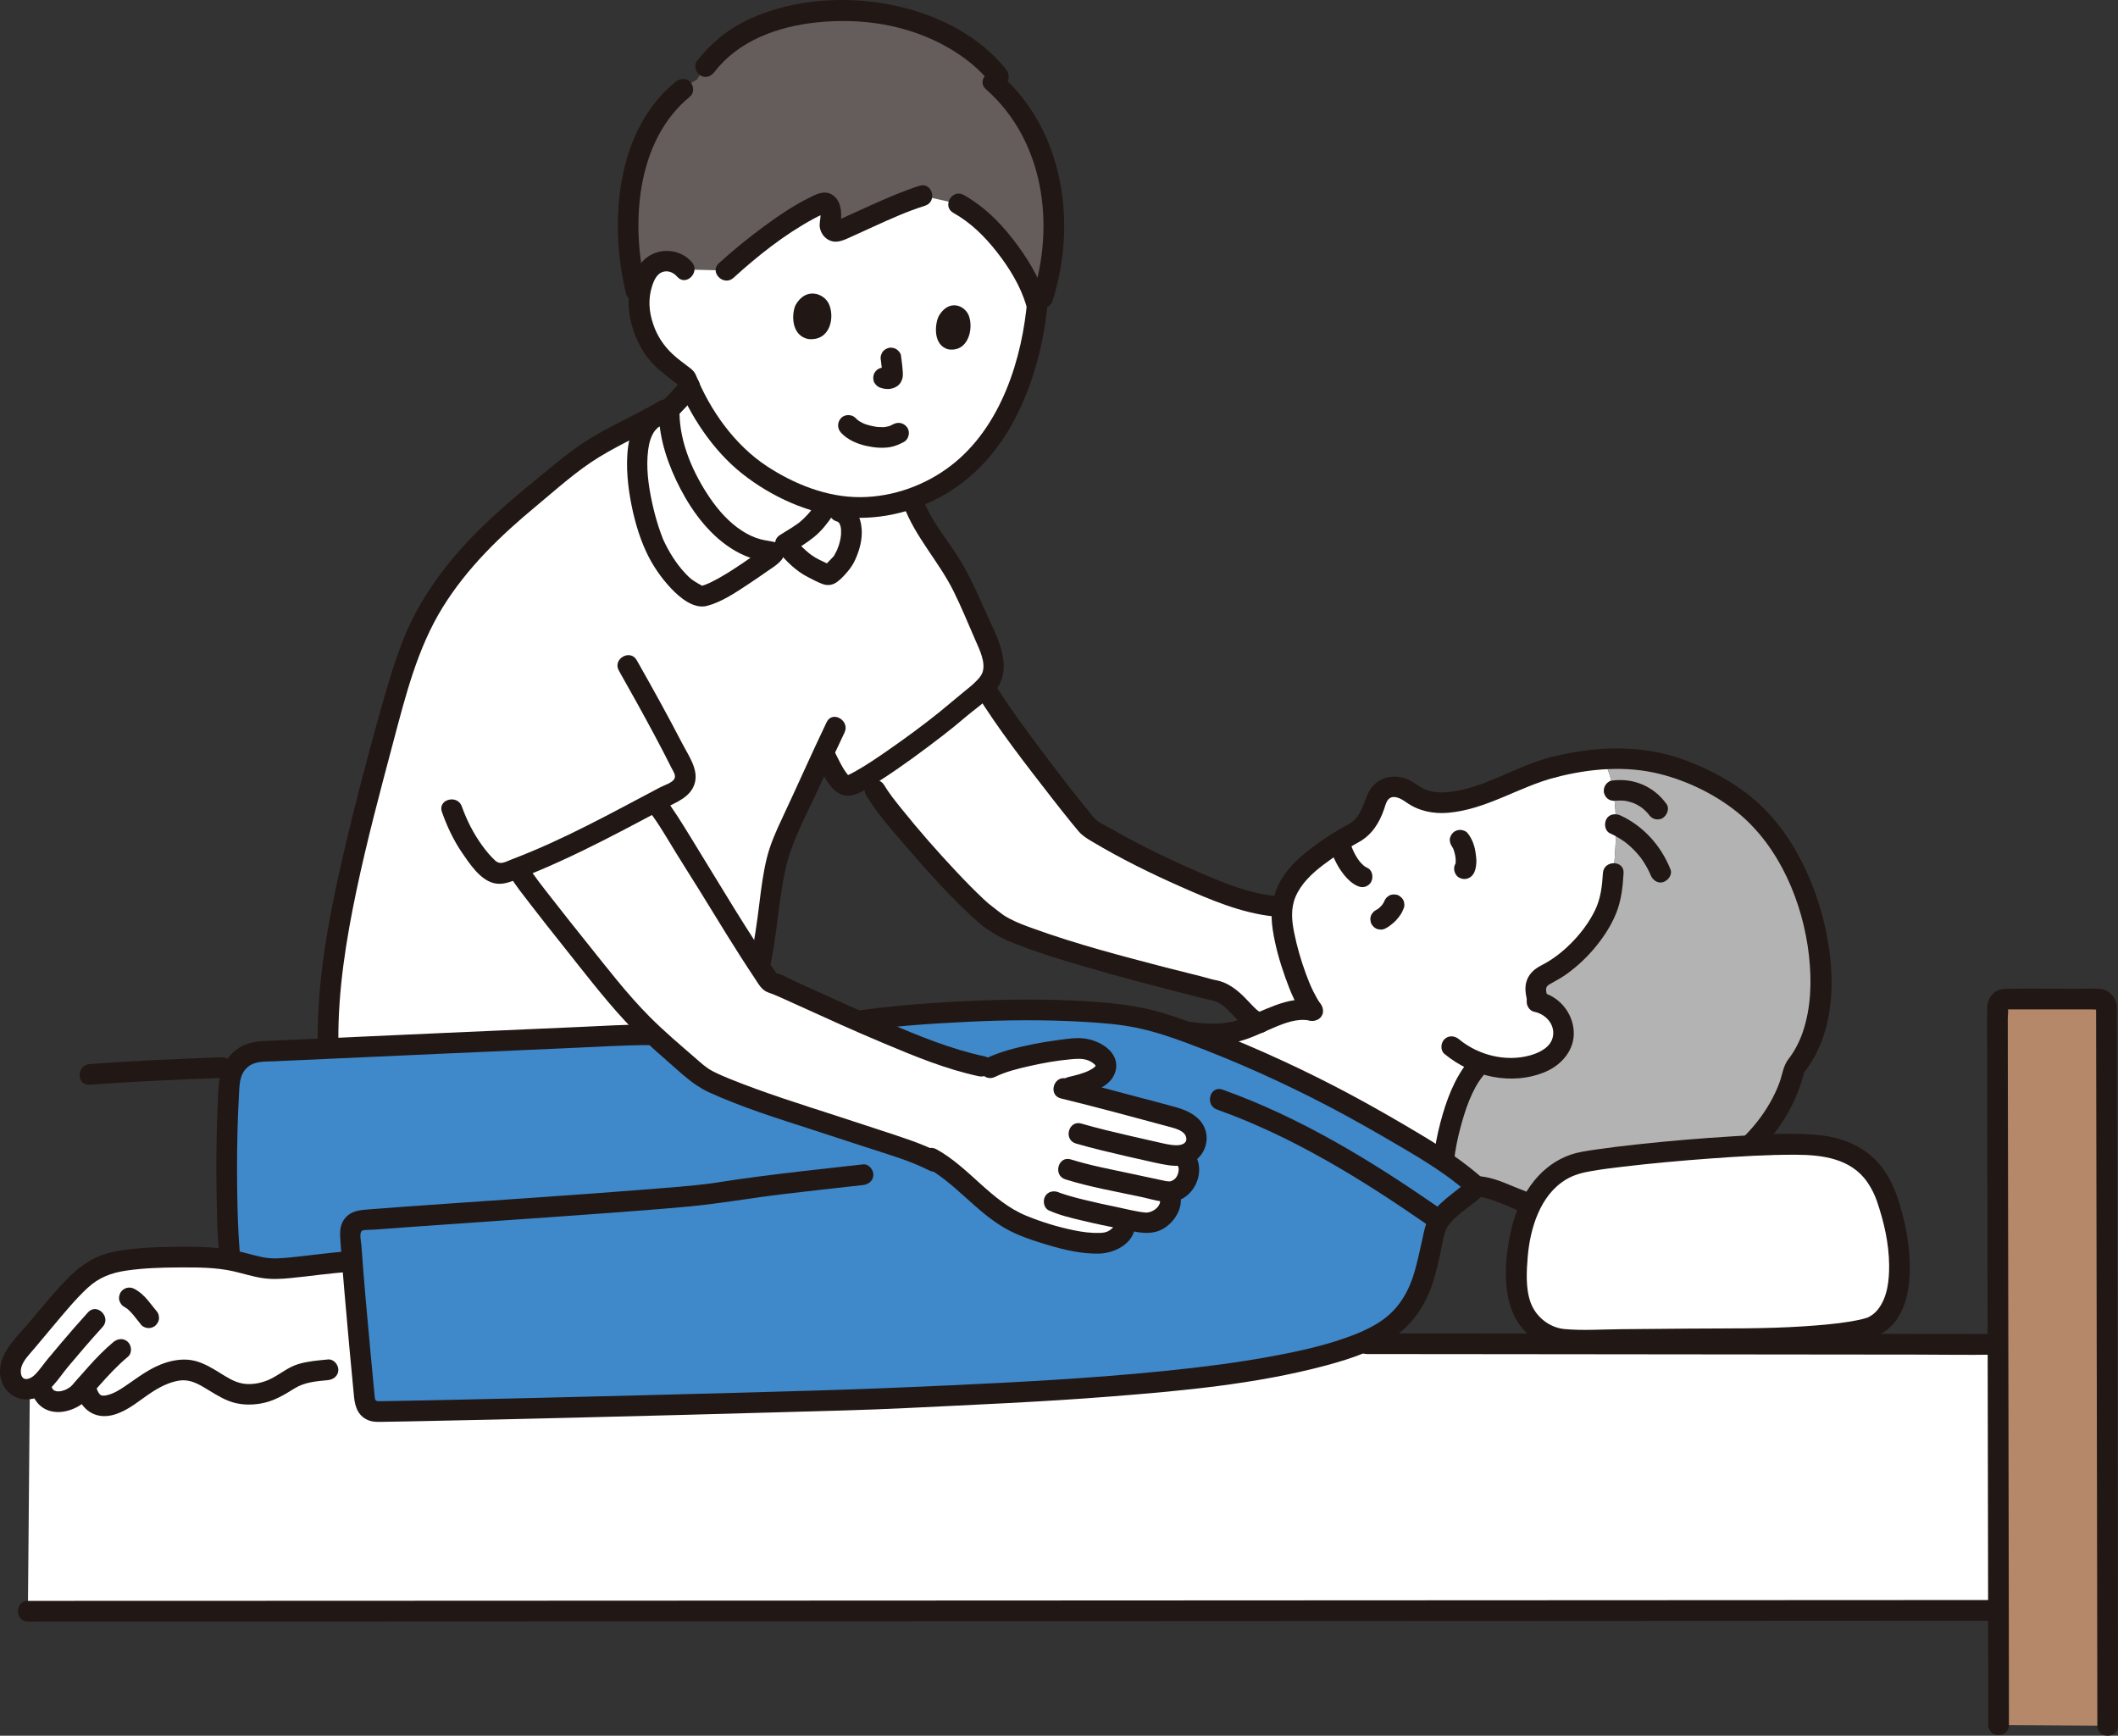
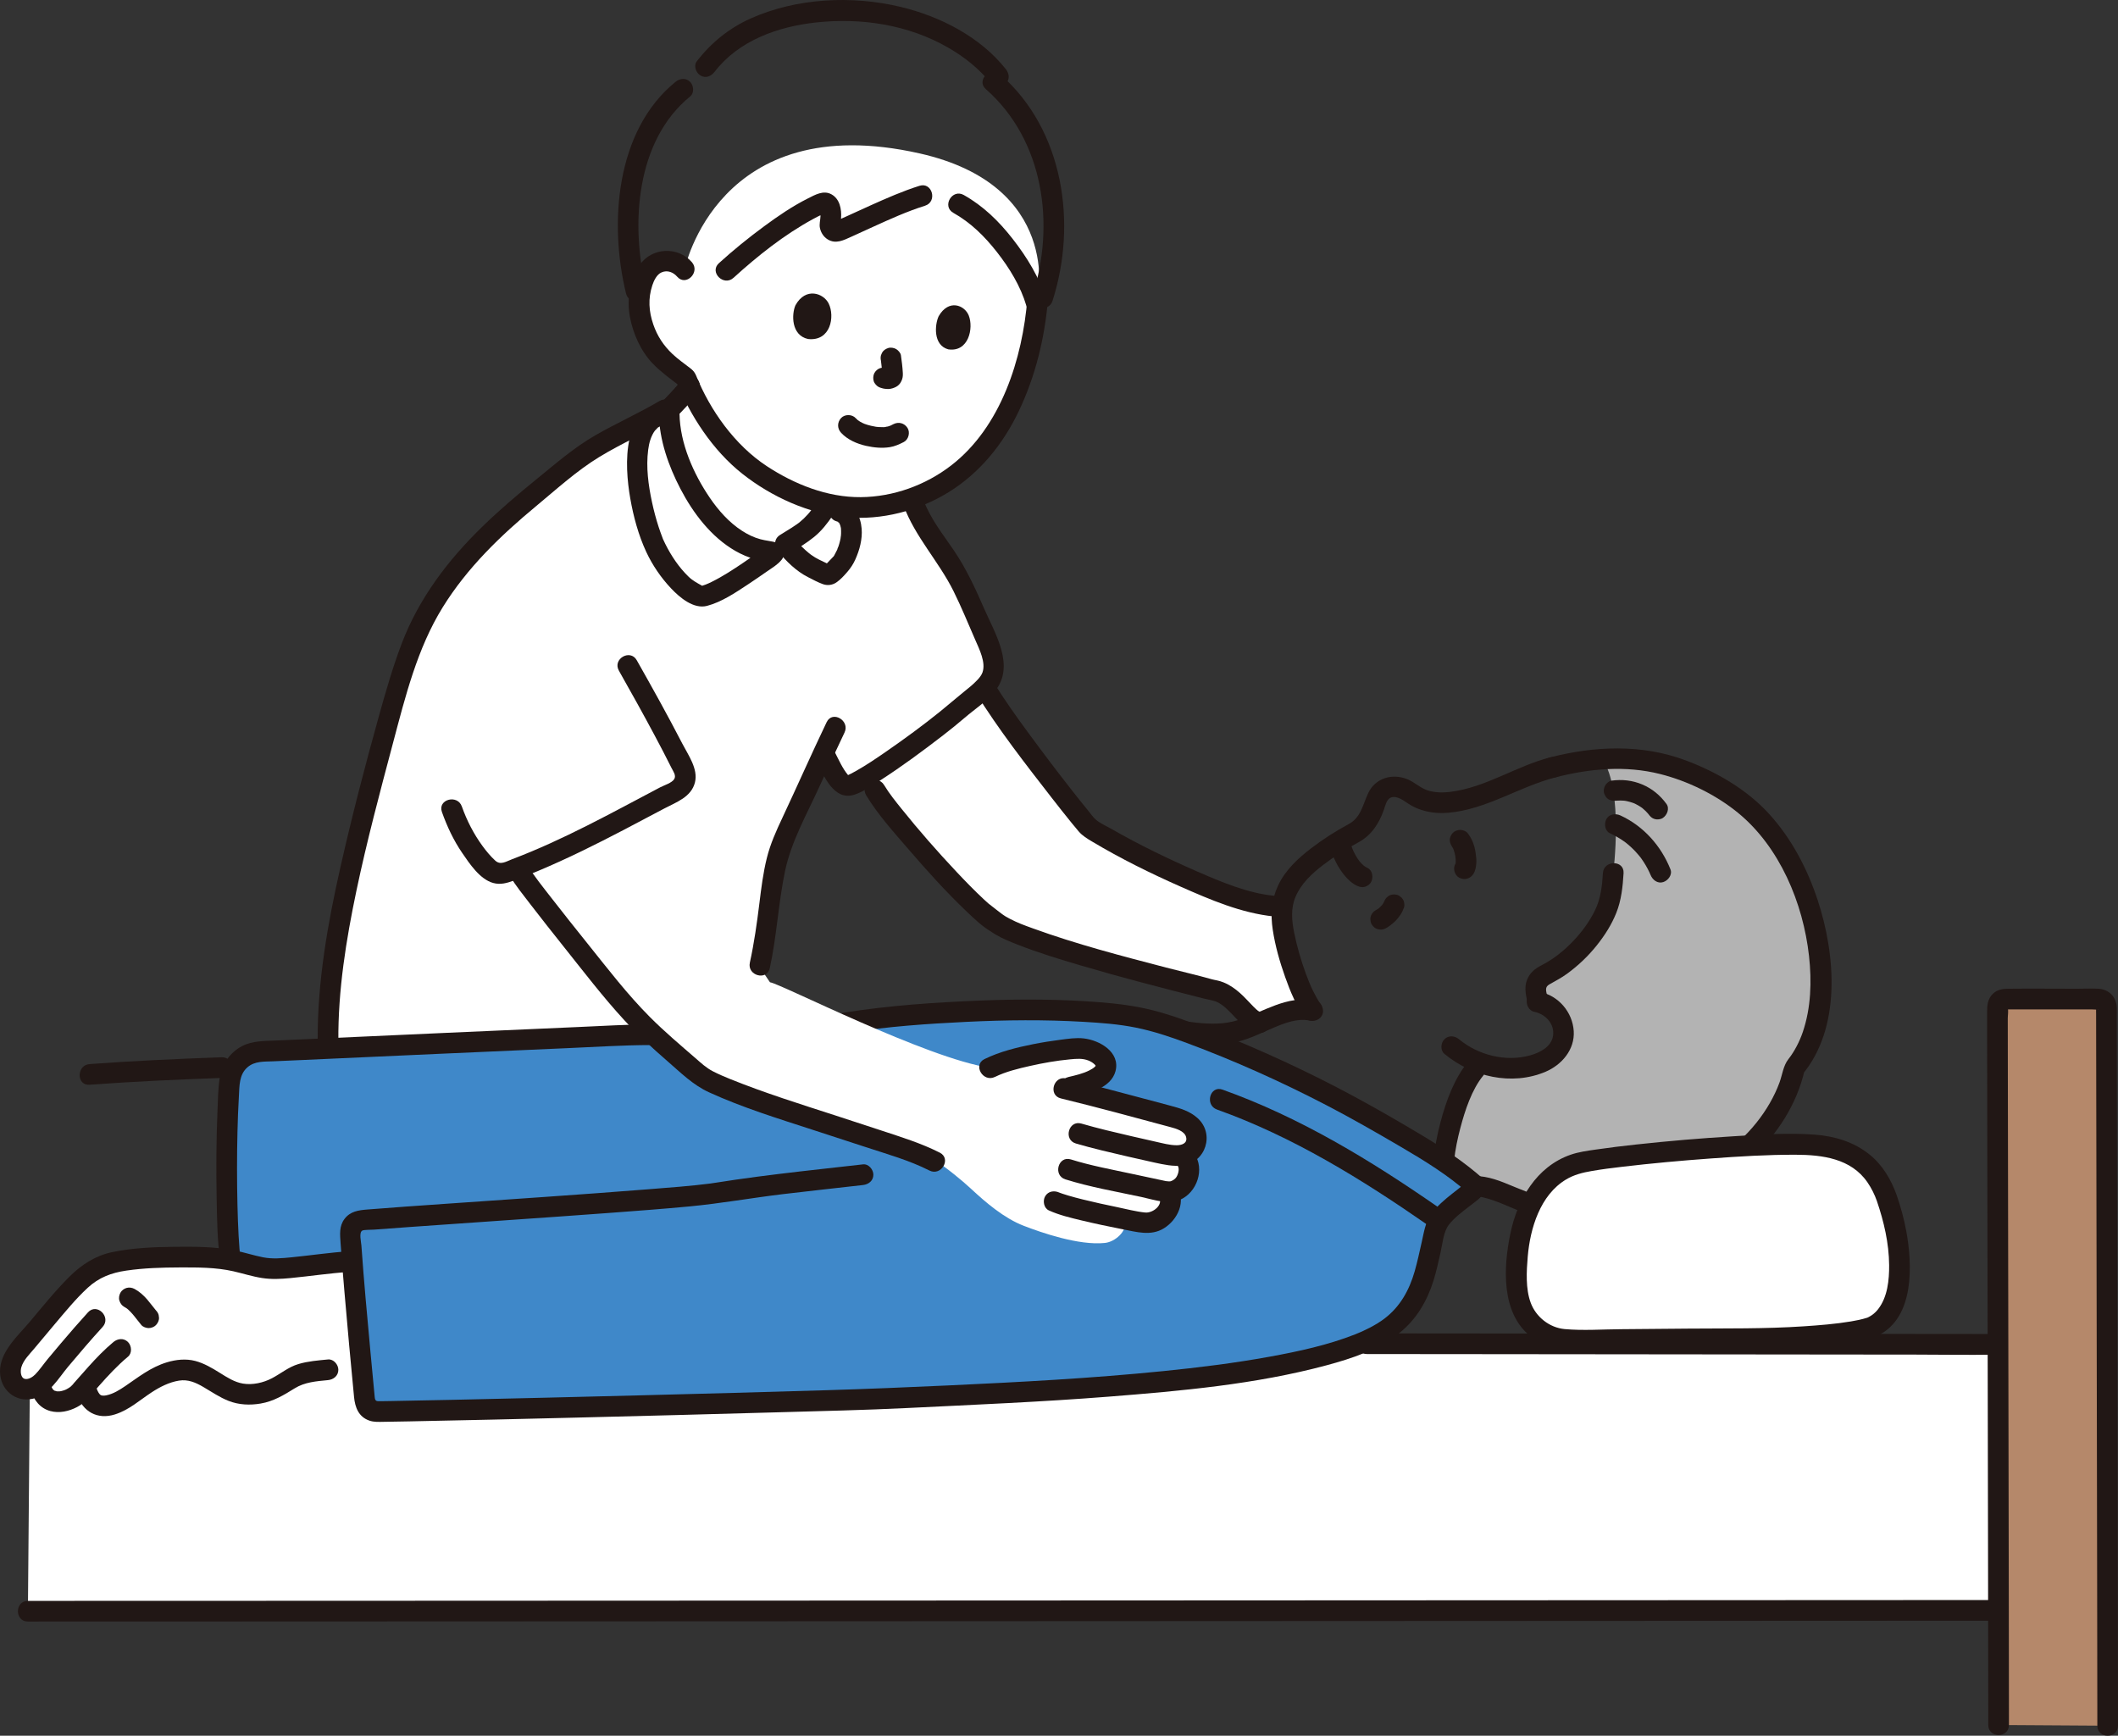
<svg xmlns="http://www.w3.org/2000/svg" id="b" width="409.918" height="335.91" viewBox="0 0 409.918 335.91">
  <rect x="0" y="0" width="409.918" height="335.91" fill="#333333" stroke="none" />
  <defs>
    <style>.f{fill:#3f88c9;}.g{fill:#b5886a;}.h{fill:#211715;}.i{fill:#fff;}.j{fill:none;}.k{fill:#b3b3b3;}.l{fill:#645d5c;}</style>
  </defs>
  <g id="c">
    <g id="d">
      <path class="i" d="M177.994,29.692c-39.123-8.834-45.504,22.456-45.504,22.456-.787-.986-2.09-1.615-3.403-1.634-1.312-.019-2.606.561-3.365,1.517-.536.67-1.254,2.065-1.465,2.873-.812,3.187-.848,4.87.133,8.057.477,1.553,1.758,4.221,2.88,5.479.863.956,2.509,2.537,3.463,3.118l1.854,1.429s.091.07.177.137c.2.509.427,1.04.675,1.583-.916,1.522-2.471,2.937-3.893,4.499-.492,9.02,8.049,26.625,19.264,27.448,0,0,.367.101.664.183,5.348-3.476,7.154-3.892,9.969-8.092l.67-1.245c9.965,2.275,20.851-1.148,28.158-8.467,8.138-8.151,11.801-21.267,12.575-31.342,0,0,4.704-21.778-22.852-28Z" />
-       <path class="l" d="M124.027,29.2c-3.012,8.381-3.058,18.523-.935,27.074l.393,1.584c.371-1.417.773-2.953.773-2.953.211-.808.929-2.203,1.465-2.873.759-.956,2.053-1.537,3.365-1.517s2.616.648,3.403,1.634l8.059.203c4.759-4.346,13.035-10.787,18.618-13.042.655-.264,1.41.257,1.558,1.321.144,1.029.066,1.791-.085,2.505-.229,1.084.755,1.987,1.708,1.575,3.997-1.726,11.167-5.289,16.153-6.829l7.009,1.578c2.185,1.221,3.828,2.348,6.126,4.761,4.348,4.566,8.312,10.79,9.284,15.883,6.39-16.516,2.608-34.447-8.706-44.267l1.026-1.06c-5-6.377-16.297-13.226-31.6-12.708-13.16.577-21.903,5.04-26.738,13.315-5.242,2.997-8.778,7.979-10.875,13.814Z" />
      <path class="i" d="M253.927,195.571c-2.764-.606-5.569.369-8.34,1.554-3.514,3.298-5.66-4.971-11.037-5.538-5.004-1.295-36.542-9.031-41.592-12.943,0,0-1.245-.965-3.131-2.422,1.273,1.143,2.353,1.993,3.131,2.422-4.742-2.616-20.676-20.873-23.581-25.717,0,0-.585-.976-1.59-2.644,5.482-3.328,14.585-10.222,17.075-12.413,2.336-2.054,4.348-3.426,5.693-4.836.588.949.959,1.547.959,1.547,3.204,5.154,15.336,21.148,19.24,25.568,4.8,3.002,11.321,6.391,16.685,8.794,4.748,2.128,7.272,3.191,10.319,4.236,2.542.917,5.903,1.917,8.792,2.181l1.604.097c-.116.781-.135,1.541-.085,2.278.327,4.855,3.418,14.697,6.057,17.89" />
-       <path class="i" d="M310.15,146.939s-.007-.018-.016-.042c-2.96.199-6.129.708-9.574,1.604-2.893.724-5.932,1.847-9.115,3.441-5.562,2.273-13.274,5.445-18.222,1.629-.979-.755-2.137-1.294-3.373-1.29-3.269.011-3.451,2.906-4.377,5.066-.389.908-.917,1.691-1.546,2.384-.359.396-.752.762-1.171,1.105-2.9,1.476-9.193,5.289-11.925,8.764-2.32,2.952-2.928,5.668-2.762,8.134.327,4.855,3.418,14.697,6.057,17.89-5.544-1.375-11.263,3.756-16.547,4.294-3.065.312-5.655.005-8.399-.381,1.5.544,3.138,1.17,4.984,1.898,11.072,4.36,21.83,9.518,32.162,15.421.612.35,1.223.702,1.832,1.057,3.751,2.186,7.64,4.381,11.294,6.859.709-7.889,4.173-16.707,7.233-19.021,3.792,1.31,8.015,1.375,11.659-.157,2.199-.924,3.977-2.724,4.226-5.096.165-1.569-.414-3.331-1.461-4.502-.98-1.097-1.945-1.746-3.334-2.053-.32-.56-.341-1.175-.505-1.864-.317-1.328.338-2.701,1.572-3.285,4.944-2.344,9.171-7.048,11.265-10.989,1.507-2.836,1.916-5.178,2.121-8.824,0,0,2.076-15.933-2.077-22.042Z" />
      <path class="k" d="M337.173,155.403c-.509-.394-1.029-.767-1.56-1.118-7.381-4.882-15.118-8.111-25.5-7.4.023.036.035.054.035.054,4.153,6.109,2.077,22.042,2.077,22.042-.205,3.647-.614,5.989-2.121,8.824-2.094,3.94-6.321,8.645-11.265,10.989-1.233.585-1.888,1.958-1.572,3.285.164.688.185,1.304.505,1.864,1.389.306,2.354.955,3.334,2.053,1.047,1.172,1.625,2.933,1.461,4.502-.249,2.372-2.027,4.172-4.226,5.096-3.644,1.532-7.868,1.467-11.659.157-3.903,2.951-8.465,16.485-7.126,25.173,2.414-.88,4.659-1.457,6.096-1.385,3.025.019,6.411,2.16,11.956,3.99,3.513,1.159,8.115,1.445,12.616,1.006,3.31-.323,6.566-1.037,9.291-2.085,13.069-3.747,24.907-12.907,27.806-25.801,10.007-11.678,4.459-39.948-10.149-51.247Z" />
      <path class="h" d="M254.459,193.642c-5.445-1.06-9.875,2.195-14.827,3.774-5.282,1.685-11.159-.182-16.508-.613-2.566-.207-2.553,3.794,0,4,5.44.438,11.095,2.101,16.531.766,2.401-.59,4.624-1.743,6.891-2.698,2.116-.891,4.519-1.826,6.85-1.372,2.515.49,3.592-3.365,1.063-3.857h0Z" />
      <path class="h" d="M272.317,236.492c2.585-1.489,5.307-2.768,8.119-3.765,2.07-.733,4.335-1.527,6.506-1.026,2.889.667,5.593,2.12,8.366,3.138,3.046,1.118,6.146,1.723,9.392,1.859,6.405.269,12.518-1.183,18.5-3.336,5.807-2.09,11.266-5.168,15.848-9.324,4.951-4.491,8.688-10.313,10.204-16.857l-.514.883c7.683-9.103,6.538-23.292,3.052-33.875-2.002-6.078-5.057-11.899-9.381-16.652s-10.243-8.175-16.221-10.402c-8.455-3.15-17.524-2.773-26.159-.563-2.492.638-1.436,4.497,1.063,3.857,6.617-1.694,13.529-2.316,20.214-.629,5.338,1.347,10.769,3.998,15.045,7.487,8.096,6.605,12.635,17.519,13.765,27.718.544,4.909.397,9.998-1.197,14.711-.626,1.851-1.626,3.783-2.782,5.248-1.011,1.283-1.18,3.019-1.736,4.547-.499,1.371-1.135,2.686-1.859,3.953-3.087,5.399-7.865,9.635-13.221,12.711-2.829,1.624-5.818,2.933-8.926,3.922-3.158,1.006-6.256,2.005-9.57,2.376s-6.754.431-10.036-.197c-3.389-.648-6.538-2.15-9.727-3.412-2.508-.993-4.927-1.572-7.62-1.122-3.142.526-6.2,1.861-9.071,3.193-1.386.644-2.747,1.341-4.072,2.104-2.23,1.284-.218,4.742,2.019,3.454h0Z" />
      <path class="h" d="M310.227,168.981c-.145,2.448-.423,4.907-1.507,7.143-1.065,2.197-2.516,4.179-4.192,5.947-1.8,1.899-3.847,3.546-6.182,4.741-1.267.648-2.265,1.454-2.801,2.814-.542,1.375-.272,2.683.016,4.084.519,2.52,4.375,1.453,3.857-1.063-.185-.898-.468-1.609.432-2.126,1.185-.68,2.365-1.281,3.472-2.094,2.155-1.581,4.089-3.417,5.752-5.51,1.524-1.918,2.826-3.956,3.739-6.236.982-2.451,1.258-5.083,1.413-7.7.153-2.571-3.848-2.562-4,0h0Z" />
      <path class="h" d="M312.931,154.939c-.088.012-.432.047-.156.026.105-.008.209-.018.314-.024.189-.011.378-.016.567-.014.168.002.336.008.503.019.105.007.209.016.314.027.067.007.37.04.047.003-.344-.039.031.01.107.024.083.015.165.032.247.049.185.039.369.085.551.136s.363.107.542.169c.079.028.159.056.237.086.067.025.418.166.112.041-.285-.116-.008,0,.049.027.076.036.152.072.227.11.169.085.336.175.5.27s.324.195.481.3c.07.047.139.094.208.143.242.172.085.077-.051-.049.262.243.546.457.799.711.133.134.262.272.386.415.069.079.134.162.202.242.164.193-.3-.402-.046-.053.316.433.66.772,1.195.919.479.132,1.116.072,1.541-.202.835-.538,1.377-1.832.718-2.736-1.212-1.662-2.766-2.951-4.667-3.753-1.931-.815-3.921-1.026-5.99-.745-.459.062-.974.541-1.195.919-.251.429-.357,1.061-.202,1.541.157.484.457.951.919,1.195.51.269.976.278,1.541.202h0Z" />
      <path class="h" d="M311.609,161.273c.945.435,1.85.951,2.699,1.551.116.082.23.166.344.25.394.287-.334-.275.044.033.183.149.366.298.545.453.411.356.805.731,1.18,1.124.36.377.692.775,1.025,1.174.158.19-.231-.313-.009-.012.084.114.169.228.251.343.151.212.297.427.438.645.282.436.544.886.785,1.346.12.23.235.463.345.699.05.107.103.295.174.388l-.091-.217c.036.087.071.175.106.263.385.969,1.355,1.755,2.46,1.397.939-.304,1.81-1.419,1.397-2.46-1.8-4.535-5.209-8.377-9.674-10.432-.948-.436-2.198-.301-2.736.718-.465.881-.297,2.269.718,2.736h0Z" />
      <path class="h" d="M281.585,230.966c-.748-4.157-.016-8.608,1.046-12.644.906-3.444,2.241-7.512,4.444-10.169,1.632-1.967-1.183-4.812-2.828-2.828-2.794,3.368-4.372,7.752-5.473,11.934-1.257,4.775-1.928,9.873-1.046,14.771.191,1.064,1.487,1.664,2.46,1.397,1.12-.308,1.589-1.393,1.397-2.46h0Z" />
      <path class="h" d="M300.028,146.572c-6.59,1.687-12.487,5.834-19.308,6.675-1.448.179-2.936.167-4.339-.261-1.495-.456-2.588-1.617-4.03-2.194-2.904-1.163-6.149-.231-7.531,2.666-1.081,2.265-1.391,4.736-3.811,6.038-2.526,1.359-4.96,2.919-7.237,4.663-2.586,1.98-5.025,4.24-6.424,7.245-1.292,2.774-1.471,5.548-1.02,8.533.472,3.121,1.35,6.201,2.408,9.171.985,2.764,2.105,5.563,3.935,7.885.669.849,2.128.7,2.828,0,.838-.838.671-1.977,0-2.828-.335-.426-1-1.632-1.37-2.39-.541-1.107-.999-2.247-1.419-3.404-.933-2.567-1.705-5.21-2.241-7.889-.464-2.316-.684-4.631.248-6.876,1.071-2.58,3.192-4.553,5.368-6.216,2.145-1.64,4.457-3.092,6.83-4.378,2.543-1.378,4.027-3.7,4.947-6.384.227-.663.459-1.663,1.019-2.092,1.009-.775,2.474.158,3.331.764,2.351,1.663,5.185,2.236,8.033,1.997,7.45-.626,13.729-5.043,20.845-6.865,2.492-.638,1.436-4.497-1.063-3.857h0Z" />
      <path class="h" d="M296.938,195.812c2.144.426,4.01,2.349,3.631,4.686-.346,2.136-2.568,3.227-4.43,3.748-4.689,1.313-10.038-.03-13.758-3.118-.83-.689-2.015-.813-2.828,0-.71.71-.835,2.135,0,2.828,5.34,4.434,13.019,6.233,19.56,3.465,3.162-1.338,5.694-4.29,5.467-7.882-.231-3.672-2.963-6.865-6.58-7.585-1.058-.211-2.16.302-2.46,1.397-.27.984.332,2.248,1.397,2.46h0Z" />
      <g id="e">
        <path class="h" d="M281.179,164.023c.021.025.042.051.061.077l-.313-.405c.195.26.342.55.469.849l-.202-.478c.272.662.442,1.361.541,2.069l-.071-.532c.074.556.106,1.121.038,1.679l.071-.532c-.03.217-.075.43-.156.634l.202-.478c-.033.077-.071.15-.116.22-.571.879-.207,2.248.718,2.736.996.526,2.127.221,2.736-.718.399-.614.515-1.381.568-2.094.052-.709-.047-1.421-.153-2.12-.206-1.355-.692-2.672-1.566-3.737-.306-.373-.952-.586-1.414-.586-.491,0-1.076.218-1.414.586-.35.381-.61.882-.586,1.414.025.559.232.983.586,1.414h0Z" />
        <path class="h" d="M257.511,164.228c.563,1.893,1.445,3.65,2.693,5.179.649.795,1.485,1.576,2.424,2.012.499.232.992.353,1.541.202.464-.128.967-.486,1.195-.919.467-.883.296-2.266-.718-2.736-.29-.135-.557-.311-.811-.505l.405.313c-.508-.394-.95-.861-1.346-1.367l.313.405c-.623-.808-1.114-1.704-1.512-2.642l.202.478c-.202-.485-.38-.978-.53-1.482-.298-1.002-1.418-1.734-2.46-1.397-1.014.328-1.716,1.386-1.397,2.46h0Z" />
        <path class="h" d="M267.874,174.563c-.02.053-.041.106-.063.159l.202-.478c-.158.368-.368.709-.61,1.027l.313-.405c-.326.421-.705.8-1.125,1.127l.405-.313c-.247.189-.507.361-.785.5-.233.126-.42.297-.561.515-.177.193-.296.42-.358.68-.083.266-.095.532-.036.798.012.266.091.514.237.744.275.427.685.803,1.195.919l.532.071c.361-.001.697-.092,1.009-.273.272-.136.526-.303.768-.487.399-.304.789-.607,1.135-.971s.658-.764.935-1.179c.283-.424.486-.894.664-1.37.083-.266.095-.532.036-.798-.012-.266-.091-.514-.237-.744-.126-.233-.297-.42-.515-.561-.193-.177-.42-.296-.68-.358-.512-.117-1.087-.091-1.541.202l-.405.313c-.248.25-.419.544-.514.883h0Z" />
      </g>
      <path class="i" d="M386.428,311.653c-3.933,0-336.652.164-381.026.164l.444-51.767c9.549,0,376.648.12,380.582.12v51.483Z" />
      <path class="f" d="M266.326,216.856c-10.332-5.903-21.09-11.062-32.162-15.421-12.074-4.754-15.309-5.259-28.315-5.881-10.566-.505-30.632.529-42.047,2.363l-39.085,2.395c-4.854,0-51.628,2.202-74.265,3.188-3.168.138-5.733,2.599-6.007,5.758-.896,10.35-.627,29.249.105,34.214l.084.414c3.12.569,6.027,1.85,9.227,1.654,4.345-.266,10.116-1.22,14.316-1.415.671,8.56,1.91,21.822,2.415,26.952.119,1.207,1.137,2.122,2.35,2.109,13.799-.147,90.266-2.07,102.286-2.67,22.573-1.127,77.958-2.774,93.073-13.127,7.745-5.305,7.477-12.518,9.806-20.453,1.559-3.08,6.963-5.996,7.548-7.376-5.172-4.646-11.511-8.158-17.497-11.646-.609-.355-1.22-.707-1.832-1.057Z" />
      <path class="i" d="M125.883,200.248c-5.27,0-47.453,3.36-62.36,3.19-.093-3.555-.031-6.909.225-9.844.981-11.243,3.204-22.398,6.03-33.324,2.831-10.942,5.448-22.303,9.147-33.076.151-.44.304-.879.459-1.317,3.361-9.511,10.653-18.599,17.993-25.099,4.364-3.865,9.294-7.768,13.842-11.451,5.093-4.124,12.031-6.641,18.359-10.557-.808,8.866,7.83,27.048,19.231,27.884l.665.183c5.347-3.477,7.153-3.893,9.968-8.093l17.359-1.441c1.579,4.423,4.324,7.506,6.634,11.056,3.136,4.82,5.198,10.343,7.558,15.633,3.513,7.876-.301,8.747-6.132,13.876-3.04,2.674-15.928,12.354-20.064,14.006-.792.316-1.686.058-2.195-.627-.907-1.221-1.921-3.068-2.843-4.837,0,0-.128-.246-.364-.702-2.915,6.277-5.883,12.948-7.75,16.68-2.963,7.852-2.222,13.778-4.593,24.444l-21.171,13.414Z" />
      <path class="i" d="M7.438,256.915c-1.23,1.468-2.461,2.952-3.74,4.481-1.216,1.454-2.358,3.703-1.259,5.852,1.18,2.308,3.799,1.813,5.355.564.083.39.139.644.139.644.951,4.348,6.062,2.94,7.766.654,0,0,.368-.494.737-.989l.387,1.236c1.762,5.631,7.883,1.142,10.278-.736,2.518-1.974,6.921-4.194,10.161-3.307,3.695,1.012,6.027,4.117,9.975,4.486,2.077.194,4.172-.272,6.04-1.155,1.616-.764,2.875-2.009,4.511-2.57,1.708-.586,3.29-.746,5.697-.978h5.97c-.631-6.218-1.213-14.801-1.522-20.962l-.376.023c-4.135.253-9.559,1.128-13.694,1.382-3.282.201-6.257-1.152-9.467-1.699-1.953-.333-4.549-.507-6.987-.538-4.785-.06-10.088.034-14.801.883-4.327.78-6.717,3.072-9.574,6.249-1.964,2.185-3.778,4.315-5.594,6.482Z" />
      <path class="g" d="M386.812,333.841c0-18.924-.217-117.432-.228-138.949,0-.856.693-1.541,1.549-1.541h18.002c.855,0,1.547.685,1.548,1.539.025,21.215.235,121.303.235,139.088l-21.106-.137Z" />
      <path class="h" d="M235.537,214.732c14.639,5.221,28.066,13.514,40.775,22.342,2.119,1.472,4.121-1.994,2.019-3.454-13.011-9.038-26.749-17.402-41.731-22.746-2.429-.866-3.475,2.997-1.063,3.857h0Z" />
      <path class="h" d="M164.333,199.845c7.509-1.194,15.143-1.718,22.731-2.086s15.097-.443,22.651-.004c3.386.197,6.779.444,10.109,1.118,3.365.681,6.627,1.771,9.84,2.965,9.259,3.442,18.295,7.5,27.058,12.057,4.878,2.537,9.644,5.271,14.388,8.048,4.588,2.686,9.144,5.484,13.129,9.029l-.313-2.424c-.209.418.105-.035-.149.217-.21.208-.426.407-.65.599-.66.568-1.36,1.089-2.043,1.628-1.501,1.185-2.957,2.416-4.096,3.966s-1.414,3.623-1.835,5.459c-.43,1.88-.823,3.772-1.356,5.626-1.038,3.611-2.796,6.823-5.835,9.135-1.731,1.317-3.977,2.391-5.686,3.062-5.298,2.08-10.937,3.297-16.521,4.316-6.853,1.25-13.774,2.105-20.703,2.803-13.835,1.393-27.725,2.123-41.612,2.767-7.829.363-15.655.684-23.489.922-12.073.366-24.148.687-36.223.996-11.986.307-23.973.601-35.961.861-4.033.088-8.067.174-12.101.239-.649.011-1.299.021-1.948.029-.854.011-1.115.042-1.197-.807-.285-2.93-.56-5.861-.83-8.793-.63-6.84-1.266-13.683-1.747-20.536-.048-.686-.509-2.531.177-2.882.347-.178,1.688-.136,2.295-.183,2.273-.177,4.547-.342,6.821-.505,12.809-.918,25.624-1.76,38.431-2.71,5.254-.389,10.51-.78,15.755-1.275,6.058-.572,12.051-1.651,18.092-2.378,5.168-.622,10.345-1.168,15.516-1.764,1.073-.124,2-.831,2-2,0-.985-.92-2.125-2-2-5.411.624-10.828,1.193-16.235,1.852-2.82.344-5.637.711-8.449,1.117-1.274.184-2.546.377-3.817.581-.102.016-1.605.233-.744.122-4.139.533-8.312.831-12.47,1.161-13.121,1.041-26.255,1.905-39.385,2.822-4.96.346-9.922.684-14.877,1.086-1.686.137-3.254.347-4.364,1.799-1.082,1.415-.889,3.049-.775,4.707.218,3.187.486,6.371.758,9.553.577,6.745,1.193,13.488,1.849,20.226.196,2.013.874,3.828,2.953,4.561.9.317,1.85.252,2.787.238,1.64-.023,3.28-.053,4.919-.084,10.889-.207,21.776-.471,32.664-.739,13.011-.32,26.021-.658,39.031-1.028,8.217-.234,16.442-.411,24.653-.816,12.998-.641,26-1.176,38.977-2.198,14.094-1.11,28.5-2.385,42.196-6.063,4.976-1.336,10.087-3.03,14.161-6.284,3.245-2.591,5.324-6.13,6.556-10.055.573-1.826.978-3.699,1.399-5.564.372-1.65.537-3.949,1.596-5.309,1.093-1.404,2.609-2.506,3.999-3.595,1.03-.807,2.365-1.655,2.968-2.863.381-.761.374-1.813-.313-2.424-3.634-3.233-7.691-5.926-11.854-8.421-4.27-2.559-8.587-5.055-12.967-7.422-9.049-4.891-18.403-9.207-27.979-12.963-3.645-1.43-7.323-2.838-11.123-3.806-3.307-.842-6.7-1.28-10.098-1.552-7.702-.617-15.407-.651-23.125-.347-8.9.35-17.849.955-26.652,2.355-1.068.17-1.66,1.502-1.397,2.46.312,1.137,1.389,1.567,2.46,1.397h0Z" />
      <path class="h" d="M46.478,242.939c-.068-.476.052.481-.004-.041-.012-.108-.026-.215-.036-.323-.03-.303-.061-.606-.087-.91-.071-.82-.123-1.642-.169-2.463-.11-1.974-.175-3.951-.222-5.928-.113-4.766-.114-9.537.002-14.303.055-2.27.138-4.54.273-6.807.119-1.992.017-4.19,1.662-5.616,1.414-1.226,3.248-1.078,5.001-1.155,1.886-.083,3.772-.167,5.657-.251,17.15-.767,34.298-1.569,51.45-2.303,5.283-.226,10.588-.581,15.878-.589,2.574-.004,2.578-4.004,0-4-4.597.007-9.207.307-13.799.501-8.59.363-17.18.75-25.769,1.138-9.063.409-18.126.823-27.189,1.228-1.949.087-3.898.174-5.847.26-2.21.097-4.433.038-6.451,1.089-2.233,1.163-3.873,3.43-4.273,5.913-.352,2.183-.373,4.458-.465,6.663-.234,5.582-.263,11.175-.161,16.76.074,4.06.115,8.176.692,12.202.153,1.07,1.513,1.657,2.46,1.397,1.15-.316,1.551-1.387,1.397-2.46h0Z" />
      <path class="h" d="M264.55,262.05c5.122,0,10.243.007,15.365.012,9.626.009,19.253.019,28.879.029,11.112.011,22.225.023,33.337.035,9.579.01,19.159.02,28.738.03,5.025.005,10.058.095,15.082.015.159-.003.318,0,.476,0,2.574,0,2.578-4,0-4-4.24,0-8.48-.008-12.719-.012-9.172-.009-18.344-.019-27.516-.029-11.085-.012-22.171-.023-33.256-.035-9.98-.01-19.96-.02-29.94-.03-5.855-.006-11.711-.012-17.566-.015-.293,0-.587,0-.88,0-2.574,0-2.578,4,0,4h0Z" />
      <path class="h" d="M5.402,313.817c6.897,0,13.794-.002,20.69-.004,11.251-.003,22.502-.008,33.754-.012,14.454-.006,28.908-.012,43.363-.018,16.439-.007,32.878-.014,49.316-.021,17.405-.008,34.809-.016,52.214-.024,17.158-.008,34.316-.016,51.474-.024,15.703-.007,31.405-.015,47.108-.022,13.223-.006,26.445-.013,39.668-.019,9.526-.005,19.053-.009,28.579-.013,4.679-.002,9.357-.005,14.036-.006.274,0,.549,0,.823,0,2.574,0,2.578-4,0-4-3.331,0-6.663.003-9.994.004-8.458.004-16.916.008-25.374.012-12.433.006-24.866.012-37.3.018-15.193.007-30.387.014-45.58.021-16.925.008-33.85.016-50.775.024-17.451.008-34.901.016-52.352.024-16.762.008-33.524.015-50.285.022-15.057.006-30.113.013-45.17.019-12.133.005-24.265.009-36.398.013-8.057.003-16.114.005-24.171.006-1.209,0-2.418,0-3.626,0-2.574,0-2.578,4,0,4h0Z" />
      <path class="h" d="M388.812,333.841c0-7.246-.014-14.492-.026-21.737-.019-11.5-.04-23.001-.061-34.501-.023-12.627-.047-25.253-.071-37.88-.02-10.625-.039-21.249-.055-31.874-.005-3.595-.011-7.19-.014-10.785,0-.572.156-1.403-.001-1.951-.137-.475-.214.363-.396.238.083.057.405,0,.504,0h16.198c.089,0,1.188.08,1.226,0-.108.229-.498-.412-.434-.461-.033.025.003.386,0,.434-.019.307,0,.622.001.93,0,.7.002,1.399.003,2.099.002,1.696.005,3.393.008,5.089.016,9.814.034,19.627.053,29.441.023,12.387.047,24.774.07,37.16.022,11.882.044,23.765.064,35.647.014,8.3.028,16.601.035,24.901,0,1.129.002,2.258.002,3.387,0,2.574,4,2.578,4,0,0-7.154-.014-14.308-.026-21.462-.018-11.593-.039-23.187-.061-34.78-.023-12.723-.047-25.446-.071-38.169-.02-10.699-.04-21.398-.059-32.097-.006-3.553-.012-7.105-.017-10.658,0-.62.029-1.25-.002-1.869-.104-2.034-1.527-3.483-3.566-3.592-1.373-.074-2.77,0-4.144,0-4.47,0-8.943-.05-13.413,0-1.037.012-2.029.198-2.822.942-1.046.983-1.154,2.233-1.153,3.574.001,1.517.003,3.035.004,4.552.011,9.539.029,19.078.046,28.617.023,12.602.046,25.205.07,37.807.023,12.307.046,24.614.067,36.921.015,8.801.031,17.602.038,26.404,0,1.224.002,2.449.002,3.673,0,2.574,4,2.578,4,0h0Z" />
      <path class="i" d="M108.843,164.295c6.236-2.908,12.397-6.205,17.901-9.121.122.167.192.255.192.255,2.233,2.843,5.996,9.353,8.529,13.268,2.211,3.415,9.127,15.052,13.553,21.402,2.029.247,30.391,14.784,42.623,16.554,4.032-1.982,12.347-3.486,16.798-3.738,2.944-.167,5.313,1.571,5.556,2.889.456,2.478-2.945,3.821-8.082,4.861,5.592,1.36,15.268,3.979,21.53,5.637,1.973.522,4.683,2.089,4.049,4.772-.379,1.604-1.436,2.308-2.803,2.506.382.351.604.557.604.557.933.865.957,2.62.449,4.033-.464,1.288-1.967,2.508-3.671,2.533.638.929.629,2.192.092,3.242-.609,1.192-2.505,3.234-5.213,2.611-.906-.157-2.125-.383-3.501-.654.125.491.21.828.21.828.391,1.441-1.737,3.596-3.817,3.815-5.076.533-12.378-2.028-15.739-3.329-3.768-1.458-7.326-4.501-10.138-7.122-1.775-1.655-4.823-4.135-6.887-5.447l-.269-.139c-3.198-1.658-10.016-3.53-13.646-4.742-7.959-2.659-27.412-8.58-31.698-11.581-7.791-6.829-11.077-9.205-17.69-17.374-2.383-2.944-15.141-18.638-17.374-22.271,0,0-.118-.191-.305-.495,2.893-1.111,5.829-2.387,8.748-3.749Z" />
-       <path class="h" d="M190.526,204.431c-6.497-1.371-12.767-3.994-18.863-6.565-5.845-2.465-11.594-5.144-17.377-7.748-1.461-.658-3.134-1.708-4.737-1.948l1.195.919c-6.057-8.718-11.456-17.942-17.027-26.977-1.699-2.756-3.382-5.536-5.368-8.097-.663-.854-2.132-.696-2.828,0-.843.843-.664,1.972,0,2.828,1.992,2.569,3.707,5.606,5.442,8.423,1.455,2.363,2.957,4.697,4.416,7.057,3.503,5.666,6.934,11.383,10.64,16.92.741,1.107,1.357,2.375,2.663,2.828.415.144.823.296,1.23.461.248.101-.361-.158.143.061.163.071.327.141.49.213.399.174.796.351,1.193.529.974.436,1.945.878,2.916,1.32,5.38,2.451,10.763,4.894,16.215,7.182,6.014,2.524,12.189,5.101,18.594,6.452,2.511.53,3.585-3.325,1.063-3.857h0Z" />
      <path class="h" d="M181.893,223.077c-3.58-1.822-7.496-3.025-11.299-4.283-2.935-.97-5.872-1.935-8.813-2.886-6.856-2.218-13.764-4.377-20.451-7.075-1.112-.449-2.245-.933-3.361-1.506-1.291-.663-2.264-1.585-3.361-2.537-3.004-2.604-6.047-5.173-8.854-7.993-4.372-4.392-8.162-9.352-12.036-14.18-2.369-2.953-4.728-5.914-7.049-8.904-1.56-2.011-3.196-4.019-4.541-6.184-1.356-2.182-4.818-.176-3.454,2.019,1.199,1.929,2.644,3.722,4.027,5.519,2.104,2.733,4.242,5.44,6.393,8.135,3.822,4.789,7.574,9.711,11.725,14.222,2.615,2.841,5.466,5.429,8.378,7.959,2.566,2.228,4.917,4.589,8.031,6.013,6.477,2.962,13.369,5.077,20.13,7.279,3.354,1.092,6.711,2.172,10.06,3.279,4.168,1.378,8.532,2.579,12.457,4.576,2.289,1.165,4.316-2.285,2.019-3.454h0Z" />
      <path class="h" d="M63.483,263.096c-1.912.186-3.87.334-5.719.887-1.934.578-3.378,1.83-5.132,2.75-1.661.871-3.74,1.345-5.61,1.033-1.649-.275-3.062-1.198-4.455-2.066-1.495-.931-3.056-1.865-4.776-2.316-1.804-.473-3.733-.268-5.498.268-3.166.961-5.577,2.923-8.023,4.578-1.122.759-2.344,1.535-3.691,1.809-.339.069-.814.1-1.075-.039s-.583-.673-.755-1.177c-.825-2.423-4.69-1.383-3.857,1.063,1.129,3.319,3.96,4.921,7.362,3.845,2.739-.867,4.758-2.743,7.106-4.278,1.592-1.042,3.386-1.957,5.284-2.262,1.748-.281,3.224.364,4.705,1.23,1.617.946,3.139,2.002,4.893,2.693,1.972.776,4.111.868,6.186.517,2.507-.424,4.491-1.631,6.606-2.946,1.944-1.209,4.221-1.374,6.45-1.59,1.075-.104,2-.845,2-2,0-1.001-.918-2.105-2-2h0Z" />
      <path class="h" d="M67.554,242.157c-3.721.242-7.411.802-11.12,1.169-1.854.183-3.683.362-5.527,0-1.867-.366-3.677-.977-5.546-1.336-3.85-.739-7.831-.741-11.737-.694-3.973.047-8.039.221-11.939,1.035-3.182.664-5.879,2.405-8.164,4.667-2.736,2.707-5.182,5.738-7.651,8.686C3.563,258.44-.026,261.537,0,265.432c.023,3.507,2.953,6.054,6.398,5.258,3.117-.721,4.889-3.934,6.803-6.217,2.175-2.594,4.378-5.169,6.66-7.67,1.732-1.899-1.089-4.735-2.828-2.828-1.775,1.946-3.497,3.94-5.203,5.946-.88,1.034-1.754,2.073-2.618,3.119-.783.949-1.611,2.166-2.393,2.954-.481.484-1.29,1.016-1.99.866-.841-.18-.927-1.494-.699-2.266.414-1.403,1.583-2.5,2.495-3.595,1.278-1.533,2.554-3.068,3.846-4.589,2.082-2.452,4.142-5.003,6.51-7.188,2.164-1.996,4.564-2.897,7.455-3.321,3.408-.499,6.876-.601,10.316-.612,3.463-.011,7.017-.027,10.412.743,1.851.42,3.659,1.01,5.538,1.302,1.868.29,3.657.194,5.527.013,3.779-.365,7.536-.943,11.326-1.189,2.556-.166,2.574-4.167,0-4h0Z" />
      <path class="h" d="M6.003,268.987c.459,1.929,1.765,3.557,3.721,4.091,1.739.475,3.621.053,5.184-.769.693-.364,1.37-.859,1.904-1.431.707-.756,1.476-1.688,2.314-2.633,1.775-2.001,3.589-3.973,5.648-5.688.831-.692.715-2.114,0-2.828-.822-.822-1.996-.693-2.828,0-1.727,1.438-3.284,3.057-4.788,4.725-.772.856-1.531,1.725-2.296,2.588-.192.217-.394.429-.579.652-.361.472-.416.541-.164.205l-.089.101c-.101.088-.197.195-.291.292-.069.064-.14.126-.213.186.199-.148.238-.179.119-.092-.245.171-.492.33-.757.469-.052.028-.511.241-.24.125s-.201.069-.258.088c-.144.047-.289.089-.436.125-.061.015-.567.117-.248.064.314-.052-.181.013-.248.015-.145.006-.29-.003-.435-.002-.437,0,.076.058-.032-.001-.085-.047-.308-.107-.406-.11-.141-.05-.09-.026.154.072-.064-.029-.126-.061-.186-.097-.054-.037-.43-.318-.206-.123.23.199-.126-.152-.167-.197-.093-.108-.067-.074.078.101-.046-.066-.088-.134-.127-.204-.043-.071-.082-.144-.118-.219.072.188.082.212.031.074-.077-.211-.134-.425-.186-.643-.25-1.051-1.445-1.676-2.46-1.397-1.074.295-1.648,1.406-1.397,2.46h0Z" />
      <path class="h" d="M24.028,252.909c.283.152.55.327.804.523l-.405-.313c1.171.921,1.987,2.19,2.935,3.32.312.372.946.586,1.414.586.491,0,1.076-.218,1.414-.586.35-.381.61-.882.586-1.414l-.071-.532c-.095-.339-.266-.633-.514-.883-.59-.704-1.126-1.453-1.728-2.147-.684-.788-1.492-1.514-2.415-2.009-.468-.251-1.022-.345-1.541-.202-.464.128-.967.486-1.195.919-.245.464-.368,1.026-.202,1.541.157.486.457.947.919,1.195h0Z" />
      <path class="h" d="M42.899,204.612c-8.52.313-17.058.687-25.561,1.321-2.551.19-2.572,4.192,0,4,8.503-.634,17.041-1.009,25.561-1.321,2.566-.094,2.579-4.095,0-4h0Z" />
      <path class="h" d="M192.559,208.419c2.111-1.032,4.509-1.612,6.807-2.13,2.535-.571,5.109-1.025,7.697-1.269,1.227-.116,2.472-.246,3.641.242.4.167.795.398,1.106.701.249.242.091.076.256.318-.08-.117.004-.025-.035.016-.006.006-.01.028-.022.041-.014.015-.012.017-.157.158-.231.225-.597.442-.997.647-1.256.643-2.697.966-4.06,1.287-2.505.59-1.444,4.448,1.063,3.857,2.827-.666,7.186-1.7,8.039-4.995.954-3.684-3.077-5.983-6.162-6.328-1.489-.167-3.032.074-4.51.263-1.773.228-3.537.508-5.29.858-3.203.64-6.448,1.439-9.396,2.879-2.312,1.13-.287,4.581,2.019,3.454h0Z" />
      <path class="h" d="M205.317,212.576c7.123,1.736,14.204,3.662,21.282,5.571.982.265,2.628.734,2.946,1.865.355,1.267-.857,1.631-1.825,1.628-1.356-.005-2.706-.391-4.023-.68-1.554-.342-3.106-.697-4.656-1.059-3.261-.762-6.538-1.513-9.753-2.456-2.475-.726-3.532,3.133-1.063,3.857,3.324.975,6.712,1.748,10.085,2.533,1.704.397,3.41.786,5.12,1.155,1.802.389,3.637.811,5.486.559,4.463-.608,6.241-6.138,2.832-9.188-1.494-1.337-3.327-1.869-5.218-2.372-2.115-.562-4.229-1.127-6.343-1.69-4.594-1.223-9.187-2.454-13.806-3.58-2.5-.609-3.567,3.247-1.063,3.857h0Z" />
      <path class="h" d="M224.259,231.577c1.033,1.534-1.084,3.233-2.621,3.083-1.802-.176-3.637-.675-5.409-1.039-2.22-.455-4.435-.937-6.634-1.482-.97-.241-1.938-.492-2.896-.778-.357-.106-.712-.217-1.065-.337-.165-.056-.327-.12-.492-.176-.502-.17.191.095-.126-.049-.983-.446-2.152-.281-2.736.718-.502.858-.271,2.287.718,2.736,2.015.915,4.202,1.426,6.345,1.941,2.637.633,5.292,1.192,7.953,1.71s5.452,1.354,7.94-.172c2.709-1.662,4.426-5.279,2.478-8.174-1.43-2.124-4.897-.125-3.454,2.019h0Z" />
-       <path class="h" d="M179.207,225.864c5.688,3.127,9.656,8.596,15.29,11.825,2.57,1.472,5.494,2.42,8.324,3.26,3.166.941,6.53,1.726,9.852,1.664,3.423-.063,7.616-2.44,6.914-6.415-.188-1.064-1.489-1.664-2.46-1.397-1.123.309-1.585,1.393-1.397,2.46-.097-.547-.033-.117-.264.21-.182.258-.473.469-.73.643-.585.397-1.201.474-1.892.495-1.661.05-3.311-.168-4.936-.498-3.15-.641-6.298-1.607-9.274-2.824-6.792-2.778-11.048-9.381-17.409-12.877-2.257-1.241-4.278,2.212-2.019,3.454h0Z" />
      <path class="h" d="M206.194,228.241c4.778,1.497,9.801,2.363,14.692,3.407,2.636.562,5.536,1.707,8.067.262,3.1-1.77,4.298-6.447,1.754-9.188-1.755-1.891-4.578.942-2.828,2.828.534.576.106,1.938-.34,2.438-.356.4-.845.635-1.368.721.364-.06.058,0-.164-.054-.201-.048-.406-.087-.609-.13-2.104-.449-4.208-.894-6.311-1.348-3.942-.851-7.976-1.585-11.829-2.793-2.462-.772-3.515,3.089-1.063,3.857h0Z" />
      <path class="h" d="M127.658,77.596c-4.052,2.386-8.353,4.305-12.429,6.644s-7.653,5.457-11.301,8.424c-7.285,5.924-14.221,12.041-19.661,19.766-2.614,3.712-4.828,7.696-6.452,11.941-1.765,4.616-3.141,9.405-4.468,14.162-2.695,9.661-5.227,19.422-7.441,29.205-2.488,10.995-4.497,22.349-4.42,33.655.018,2.573,4.018,2.579,4,0-.067-9.764,1.499-19.507,3.502-29.04,2.017-9.601,4.565-19.122,7.085-28.601,2.382-8.956,4.681-18.265,9.603-26.215,4.765-7.696,11.2-13.878,18.12-19.617,3.921-3.252,7.812-6.805,12.168-9.467,4.435-2.71,9.233-4.765,13.71-7.402,2.217-1.305.206-4.764-2.019-3.454h0Z" />
      <path class="i" d="M129.52,80.088c.08,9.242,8.432,25.77,19.29,26.567l1.036.285-.488.598c-3.248,2.185-9.498,6.882-13.283,7.851-3.08-.158-6.922-4.921-9.043-9.121-3.001-5.943-7.669-26.112,2.488-26.18" />
      <path class="i" d="M159.443,98.746c-2.321,3.463-3.956,4.353-7.457,6.508,1.277,1.596,3.571,3.892,5.688,4.85,3.13,1.416,2.344,1.795,4.701-.621,2.505-2.567,3.827-9.571.067-10.514l-3-.222Z" />
      <path class="h" d="M127.52,80.088c.081,5.053,1.862,10.088,4.177,14.525,2.454,4.705,5.95,9.319,10.621,12.004,1.187.682,2.482,1.246,3.806,1.6.754.202,1.51.27,2.277.4.332.056-.013-.005-.065-.017.117.027.236.061.35.096.208.063.419.115.628.173l-.883-3.343c-.084.103-.616.714-.294.428-.343.305-.789.541-1.168.804-1.02.707-2.037,1.419-3.065,2.115-1.979,1.34-3.995,2.664-6.141,3.725-.395.195-.792.383-1.204.539-.212.08-.428.158-.646.219-.251.071.458.277-.07-.021-.948-.537-1.766-.946-2.577-1.73-1.865-1.804-3.353-4.031-4.508-6.346-.117-.235-.227-.473-.337-.711-.225-.488-.013.011-.214-.514-.259-.677-.506-1.357-.731-2.047-.514-1.581-.94-3.19-1.288-4.815-.703-3.277-1.175-6.744-.74-10.108.166-1.286.521-2.702,1.372-3.817-.21.275.3-.298.407-.401.403-.386-.311.18.154-.13.151-.101.304-.19.463-.278.496-.277-.211.064.111-.061.21-.081.425-.136.642-.195.467-.125.322-.081.921-.094,2.57-.055,2.579-4.055,0-4-9.273.199-8.666,11.927-7.538,18.353.62,3.533,1.575,7.086,3.088,10.349,1.195,2.577,2.885,5.048,4.84,7.108,1.65,1.74,4.341,4.037,6.941,3.353,2.813-.741,5.454-2.532,7.852-4.109,1.272-.836,2.522-1.705,3.771-2.573.987-.686,2.022-1.278,2.785-2.214.922-1.132.679-2.913-.883-3.343-1.058-.291-2.132-.369-3.19-.652-1.289-.344-2.466-.922-3.585-1.644-2.499-1.613-4.556-3.937-6.22-6.38-3.184-4.677-5.772-10.542-5.863-16.247-.041-2.571-4.041-2.579-4,0h0Z" />
      <path class="h" d="M157.716,97.736c-.264.391-.536.775-.818,1.153.29-.387-.124.151-.18.219-.127.153-.257.305-.389.453-.488.546-1.018,1.053-1.585,1.515-.438.356.161-.106-.123.098-.147.106-.293.215-.441.319-.311.219-.628.429-.948.635-.743.479-1.5.935-2.253,1.399-1.187.73-1.216,2.136-.405,3.141,1.574,1.951,3.542,3.88,5.796,5.02.93.471,1.9,1.007,2.885,1.359.881.315,1.824.202,2.601-.317.804-.538,1.519-1.338,2.148-2.063s1.145-1.519,1.536-2.39c.826-1.839,1.385-3.906,1.227-5.939-.185-2.381-1.33-4.634-3.79-5.298-1.009-.272-2.219.34-2.46,1.397s.316,2.169,1.397,2.46c.083.022.175.065.26.078.235.035-.383-.212-.188-.083.013.009.389.229.39.228-.138.111-.352-.337-.174-.129.038.045.096.094.141.136.056.051.247.311.036.021-.218-.3.002.015.043.082.059.096.134.338.214.404-.033-.027-.161-.482-.085-.187.017.068.046.135.067.203.048.158.087.318.12.479.011.055.014.244.049.278-.069-.066-.045-.515-.025-.129.018.343.034.682.018,1.026-.009.209-.031.417-.049.625-.022.244-.099.031.022-.152-.054.082-.047.287-.064.381-.067.361-.153.719-.255,1.072-.054.187-.112.372-.175.556-.036.105-.26.5-.225.6-.038-.106.171-.379.052-.129-.036.075-.069.151-.105.227-.088.184-.181.365-.281.543-.133.238-.333.728-.565.876.285-.182.238-.284.075-.107-.048.052-.092.106-.14.158-.155.17-.319.331-.478.497-.285.296-.564.601-.864.882-.138.129-.541.393.05-.015-.3.208.013.005.198-.055-.318.103.396-.015.464-.004.462.071.019-.036-.086-.056-.221-.042.513.25.208.086-.057-.03-.118-.056-.176-.084-.138-.067-.274-.137-.41-.206-.475-.24-.959-.46-1.438-.692-.523-.253-1.018-.559-1.491-.894-.1-.071-.197-.144-.296-.216.315.227-.16-.129-.18-.145-.241-.198-.477-.401-.708-.61-.886-.801-1.71-1.672-2.46-2.602l-.405,3.141c1.569-.965,3.144-1.91,4.575-3.076s2.572-2.628,3.599-4.149c.587-.869.195-2.254-.718-2.736-1.01-.534-2.11-.21-2.736.718h0Z" />
      <path class="h" d="M174.874,97.836c2.233,6.056,6.808,10.805,9.664,16.553,1.526,3.07,2.818,6.249,4.189,9.389.842,1.929,2.104,4.427,1.421,6.368-.176.5-.599,1.056-1.115,1.585-.791.811-1.687,1.517-2.568,2.227-1.54,1.239-3.023,2.544-4.562,3.783-3.342,2.69-6.815,5.232-10.342,7.674-1.912,1.323-3.845,2.636-5.87,3.781-.342.193-.687.382-1.038.558-.151.075-.303.148-.455.219-.212.094-.188.085.069-.026-.17.063-.215.081-.135.054-1.1-1.292-1.859-3.1-2.644-4.599-1.195-2.281-4.649-.261-3.454,2.019,1.431,2.732,3.357,7.631,7.297,6.383,1.771-.561,3.444-1.754,4.987-2.748,4.198-2.704,8.231-5.68,12.181-8.732,1.434-1.109,2.844-2.24,4.218-3.422,1.924-1.654,4.168-3.089,5.789-5.063,4.088-4.982.043-11.251-2.096-16.187-1.666-3.844-3.437-7.648-5.795-11.124-2.135-3.148-4.553-6.146-5.883-9.754-.883-2.395-4.75-1.36-3.857,1.063h0Z" />
      <path class="h" d="M159.994,139.75c-2.929,6.113-5.659,12.318-8.542,18.452-1.219,2.593-2.358,5.094-3.049,7.892-.703,2.845-1.067,5.759-1.424,8.664-.476,3.875-1.016,7.727-1.853,11.544-.55,2.509,3.305,3.581,3.857,1.063,1.358-6.192,1.65-12.538,2.941-18.731,1.193-5.72,4.141-10.892,6.554-16.17,1.634-3.575,3.271-7.15,4.97-10.695,1.107-2.31-2.341-4.342-3.454-2.019h0Z" />
      <path class="h" d="M119.777,129.787c2.361,4.168,4.691,8.355,6.947,12.581,1.113,2.085,2.209,4.18,3.262,6.296.312.626.931,1.418.503,2.119-.453.741-1.972,1.195-2.722,1.59-9.395,4.95-18.737,10.162-28.69,13.927-1.149.435-2.213,1.188-3.23.251-.912-.839-1.736-1.831-2.466-2.83-1.707-2.336-3.03-4.923-3.996-7.646-.855-2.409-4.721-1.371-3.857,1.063.993,2.796,2.259,5.498,3.939,7.95,1.426,2.081,3.412,5.083,5.98,5.794,1.436.398,2.743,0,4.087-.498,1.505-.558,2.996-1.154,4.476-1.776,2.925-1.229,5.81-2.545,8.664-3.93,5.36-2.6,10.61-5.414,15.875-8.199,2.338-1.236,5.245-2.208,5.954-5.063.649-2.611-1.294-5.268-2.438-7.482-2.819-5.456-5.807-10.825-8.833-16.168-1.269-2.24-4.726-.226-3.454,2.019h0Z" />
      <path class="h" d="M130.524,81.111c1.555-1.782,3.404-3.357,4.643-5.395.544-.895.226-2.238-.718-2.736-.972-.514-2.156-.238-2.736.718-.193.318-.406.622-.631.917l.313-.405c-1.123,1.453-2.494,2.691-3.699,4.073-.352.403-.586.865-.586,1.414,0,.491.218,1.076.586,1.414.381.35.882.61,1.414.586.509-.023,1.067-.188,1.414-.586h0Z" />
      <path class="h" d="M130.524,81.111c1.555-1.782,3.404-3.357,4.643-5.395.544-.895.226-2.238-.718-2.736-.972-.514-2.156-.238-2.736.718-.193.318-.406.622-.631.917l.313-.405c-1.123,1.453-2.494,2.691-3.699,4.073-.352.403-.586.865-.586,1.414,0,.491.218,1.076.586,1.414.381.35.882.61,1.414.586.509-.023,1.067-.188,1.414-.586h0Z" />
      <path class="h" d="M167.65,153.936c2.26,3.726,5.302,7.08,8.135,10.371,3.591,4.171,7.293,8.286,11.282,12.083,1.496,1.423,3.071,2.959,4.881,3.981,2.244,1.268,4.248-2.161,2.019-3.454-1.001-.581-1.864-1.343-2.726-2.109l-2.828,2.828c1.427,1.103,2.83,2.391,4.399,3.3,1.326.768,2.775,1.342,4.197,1.901,3.975,1.563,8.079,2.809,12.174,4.017,7.842,2.313,15.761,4.353,23.684,6.366.626.159,1.261.271,1.884.424,1.189.293,2.132,1.075,2.994,1.911,1.824,1.767,3.363,4.038,6.074,4.34,1.075.12,2-1.005,2-2,0-1.181-.922-1.88-2-2,.42.047-.126-.201.13.019-.146-.125-.365-.203-.523-.318.245.178-.339-.302-.297-.263-.183-.169-.361-.342-.536-.518-.853-.857-1.644-1.776-2.548-2.582-.985-.879-2.042-1.625-3.269-2.12-.957-.386-1.563-.403-2.23-.592-2.924-.829-5.901-1.498-8.841-2.265-8.657-2.259-17.379-4.526-25.795-7.583-1.815-.659-2.875-1.038-4.464-1.858-.282-.146-.563-.296-.834-.462-.182-.111-.969-.662-.256-.136-1.055-.779-2.077-1.607-3.114-2.409-.854-.66-1.996-.832-2.828,0-.73.73-.811,2.108,0,2.828,1.107.983,2.25,1.989,3.535,2.735l2.019-3.454c-.261-.147-.511-.309-.757-.481-.124-.087-.246-.177-.368-.267-.064-.047-.29-.228.013.011-.092-.072-.184-.145-.274-.22-.741-.618-1.465-1.254-2.171-1.912-1.822-1.7-3.562-3.49-5.27-5.305-3.705-3.936-7.282-8.008-10.663-12.225-1.187-1.481-2.327-2.874-3.374-4.6-1.333-2.198-4.794-.19-3.454,2.019h0Z" />
      <path class="h" d="M188.828,134.043c4.412,7.123,9.61,13.78,14.747,20.389,1.259,1.62,2.528,3.232,3.824,4.822.448.549.899,1.096,1.358,1.636.747.877,1.663,1.412,2.647,1.999,5.497,3.281,11.245,6.119,17.098,8.705,5.745,2.538,11.743,5.123,18.047,5.766,1.076.11,2-.998,2-2,0-1.173-.921-1.89-2-2-5.135-.524-10.217-2.682-14.915-4.731-5.616-2.449-11.13-5.117-16.448-8.164-.994-.57-2.325-1.133-3.168-1.901-.509-.464-.935-1.096-1.372-1.627-1.163-1.412-2.299-2.846-3.426-4.287-2.767-3.534-5.475-7.115-8.133-10.731-2.374-3.23-4.694-6.486-6.805-9.894-1.353-2.184-4.815-.178-3.454,2.019h0Z" />
      <path class="h" d="M198.846,57.692c-.932,11.715-5.11,24.94-14.756,32.384-4.972,3.837-11.204,6.081-17.492,6.137-6.473.058-12.843-2.487-18.198-6.005-6.163-4.05-10.931-10.734-13.677-17.525-.405-1.001-1.333-1.707-2.46-1.397-.949.261-1.804,1.453-1.397,2.46,2.724,6.736,7.07,13.411,12.81,17.948,5.647,4.464,12.887,7.759,20.098,8.406,6.873.617,13.964-1.231,19.817-4.843,6.007-3.707,10.503-9.254,13.533-15.58,3.294-6.876,5.118-14.399,5.721-21.985.204-2.566-3.797-2.553-4,0h0Z" />
      <path class="h" d="M133.905,50.735c-2.692-3.082-7.707-2.871-10.059.488-2.01,2.87-2.564,6.814-1.915,10.203.612,3.196,2.114,6.558,4.383,8.919,1.594,1.658,3.45,2.973,5.264,4.371.856.66,2.24.131,2.736-.718.604-1.032.141-2.075-.718-2.736-1.167-.899-2.38-1.747-3.453-2.757-1.709-1.608-2.933-3.471-3.702-5.706-.873-2.537-1.038-5.022-.185-7.596.304-.917.858-2.094,1.794-2.494,1.134-.485,2.258-.025,3.026.854,1.697,1.942,4.516-.896,2.828-2.828h0Z" />
-       <path class="j" d="M123.191,57.801c-2.151-5.993-2.1-13.024-1.735-17.417.579-6.965,2.689-13.754,6.474-19.529,1.586-2.42,3.439-4.64,5.495-6.625.828-.799,2.084-1.966,2.936-2.672,1.359-1.127,4.355-3.043,7.056-4.437,1.969-1.016,4.013-1.87,6.109-2.541,4.634-1.483,9.487-2.033,14.311-1.836,9.522.387,17.49,3.585,23.765,8.657,7.286,5.888,15.389,16.179,15.414,32.302.006,3.854-.944,9.608-1.34,11.571" />
      <path class="i" d="M365.178,231.892c-1.827-5.274-5.743-9.625-13.705-10.284-9.698-.803-41.116,2.11-46.229,3.56-9.97,2.829-12.61,15.88-11.434,25.326.618,4.961,4.747,8.7,9.697,8.749,8.735.087,22.594-.181,35.481-.181,6.628,0,20.496-.845,23.545-2.378,6.039-3.038,6.421-13.896,2.646-24.792Z" />
      <path class="h" d="M367.106,231.36c-1.079-3.045-2.746-5.899-5.297-7.942-3.018-2.417-6.673-3.525-10.492-3.822-5.184-.404-10.473-.017-15.651.295-6.373.384-12.74.921-19.087,1.615-2.592.283-5.182.593-7.762.973-1.624.239-3.289.455-4.845.997-6.624,2.303-10.301,8.698-11.658,15.264-1.346,6.511-1.839,15.338,3.93,19.906,3.175,2.514,6.72,2.612,10.59,2.616,4.286.005,8.571-.036,12.856-.075,8.549-.078,17.129.108,25.67-.294,3.535-.166,7.073-.411,10.588-.835,2.506-.302,5.292-.51,7.593-1.645,7.027-3.469,6.58-13.741,5.399-20.158-.431-2.343-1.065-4.64-1.834-6.893-.827-2.422-4.692-1.382-3.857,1.063,1.365,3.997,2.338,8.17,2.374,12.411.024,2.86-.3,6.172-2.121,8.514-.33.424-.734.821-1.171,1.133-.256.183-.533.327-.808.477-.287.156.064-.022.111-.04-.121.047-.243.092-.367.131-.995.308-2.014.512-3.04.684-3.029.506-6.109.743-9.17.949-7.446.5-14.906.38-22.364.442-4.323.036-8.646.082-12.968.112-3.592.025-7.322.301-10.902-.022-2.932-.265-5.555-2.346-6.57-5.093-1.005-2.72-.815-6.092-.574-8.933.464-5.472,2.405-11.907,7.393-14.912,1.554-.936,3.217-1.349,4.98-1.651,2.15-.369,3.688-.555,5.82-.809,5.728-.682,11.478-1.201,17.232-1.619,5.461-.397,10.946-.742,16.424-.724,5.171.017,10.721.718,13.895,5.335.771,1.122,1.374,2.336,1.829,3.618.854,2.41,4.72,1.372,3.857-1.063Z" />
      <path class="h" d="M162.772,83.743c1.258,1.365,3.116,2.161,4.896,2.553,1.501.331,3.024.481,4.547.242.961-.151,1.84-.551,2.701-.992.933-.478,1.28-1.864.718-2.736-.614-.952-1.738-1.228-2.736-.718-.146.075-.291.15-.438.221-.069.034-.14.064-.208.099-.327.166.481-.178.125-.052-.179.064-.356.129-.539.179-.176.048-.469.045-.623.132.138-.078.435-.048.08-.02-.117.009-.235.015-.352.018-.293.008-.585-.002-.877-.024-.15-.011-.299-.027-.449-.043-.59-.063.392.076-.166-.026-.291-.053-.58-.104-.868-.172-.47-.11-.934-.246-1.384-.419-.21-.08-.323-.237.039.02-.072-.051-.172-.079-.251-.117-.168-.082-.333-.169-.494-.264-.13-.076-.257-.156-.382-.241-.066-.045-.13-.105-.2-.143.464.252.322.26.169.128-.166-.145-.328-.292-.477-.454-.711-.771-2.118-.774-2.828,0-.757.825-.758,2.006,0,2.828h0Z" />
      <path class="h" d="M170.504,69.817c.01.07.02.14.029.211l-.071-.532c.071.532.134,1.065.187,1.599.049.499.135,1.039.076,1.539l.071-.532c-.012.08-.03.155-.057.231l.202-.478c-.024.056-.051.105-.088.154l.313-.405c-.018.023-.038.043-.061.062l.405-.313c-.038.029-.072.05-.115.071l.478-.202c-.144.059-.287.104-.44.13l.532-.071c-.134.018-.265.019-.399.002l.532.071c-.194-.031-.375-.104-.564-.152-.509-.129-1.085-.066-1.541.202-.415.243-.811.718-.919,1.195-.117.512-.091,1.087.202,1.541.279.433.684.789,1.195.919.19.048.371.119.564.152.596.103,1.183.124,1.767-.08.45-.157.824-.326,1.165-.668.309-.31.488-.663.631-1.069.136-.389.156-.825.134-1.235-.062-1.141-.207-2.277-.368-3.408-.065-.46-.539-.973-.919-1.195-.429-.251-1.061-.357-1.541-.202-.484.157-.951.457-1.195.919l-.202.478c-.095.354-.095.709,0,1.063h0Z" />
      <path class="h" d="M153.95,59.084c-.747,1.699-.864,5.792,2.434,6.525,4.414.485,5.218-4.387,4.001-6.863-.997-2.027-4.481-3.227-6.434.338Z" />
      <path class="h" d="M181.669,61.198c-.766,1.627-1.092,5.598,1.844,6.408,3.958.604,4.946-4.103,3.981-6.543-.79-1.998-3.87-3.268-5.825.135Z" />
-       <path class="h" d="M184.502,41.189c3.378,1.899,6.044,4.534,8.429,7.574,2.429,3.096,4.591,6.611,5.709,10.406.726,2.464,4.587,1.415,3.857-1.063-1.289-4.378-3.741-8.334-6.53-11.907-2.651-3.396-5.676-6.344-9.446-8.465-2.247-1.263-4.265,2.191-2.019,3.454h0Z" />
+       <path class="h" d="M184.502,41.189c3.378,1.899,6.044,4.534,8.429,7.574,2.429,3.096,4.591,6.611,5.709,10.406.726,2.464,4.587,1.415,3.857-1.063-1.289-4.378-3.741-8.334-6.53-11.907-2.651-3.396-5.676-6.344-9.446-8.465-2.247-1.263-4.265,2.191-2.019,3.454h0" />
      <path class="h" d="M141.964,53.766c4.687-4.263,9.799-8.325,15.376-11.364.617-.336,1.243-.658,1.882-.951.481-.221.679-.12-.015-.437-.999-.455-.342-.276-.433.042-.059.207.033.546.026.768-.025.803-.286,1.555-.098,2.362.199.855.701,1.646,1.457,2.122,1.597,1.004,3.143.167,4.658-.515,1.382-.622,2.757-1.259,4.137-1.887,3.298-1.501,6.617-3.006,10.079-4.094,2.447-.769,1.402-4.632-1.063-3.857-3.239,1.018-6.365,2.397-9.459,3.785-1.513.679-3.019,1.374-4.527,2.062-.624.285-1.249.569-1.876.847-.056.025-.37.121-.392.173l-.128.056.994.411c.121-.024.18-.827.2-1.114.12-1.694-.248-3.683-1.865-4.57-1.554-.853-3.164.1-4.568.804-2.983,1.497-5.767,3.402-8.449,5.378-3.036,2.237-5.976,4.613-8.766,7.151-1.908,1.736.927,4.558,2.828,2.828h0Z" />
      <path class="h" d="M194.655,13.365c-4.951-6.242-12.715-10.206-20.346-12.032-9.421-2.255-20.119-1.74-29.024,2.241-4.156,1.858-7.668,4.703-10.434,8.303-.659.857-.132,2.24.718,2.736,1.031.603,2.076.142,2.736-.718,4.653-6.054,12.232-8.741,19.59-9.543,8.786-.958,17.848.409,25.575,4.841,3.178,1.823,6.072,4.12,8.357,6.999.672.847,2.126.702,2.828,0,.837-.837.674-1.979,0-2.828h0Z" />
      <path class="h" d="M203.705,58.224c4.803-14.986,2.164-33.049-10.076-43.799-1.927-1.693-4.767,1.126-2.828,2.828,11.229,9.861,13.445,26.186,9.048,39.907-.788,2.457,3.073,3.509,3.857,1.063h0Z" />
      <path class="h" d="M130.738,15.843c-11.602,9.433-12.884,27.428-9.575,40.963.611,2.499,4.469,1.441,3.857-1.063-2.996-12.257-1.965-28.525,8.546-37.071.839-.682.709-2.12,0-2.828-.829-.829-1.988-.684-2.828,0h0Z" />
    </g>
  </g>
</svg>